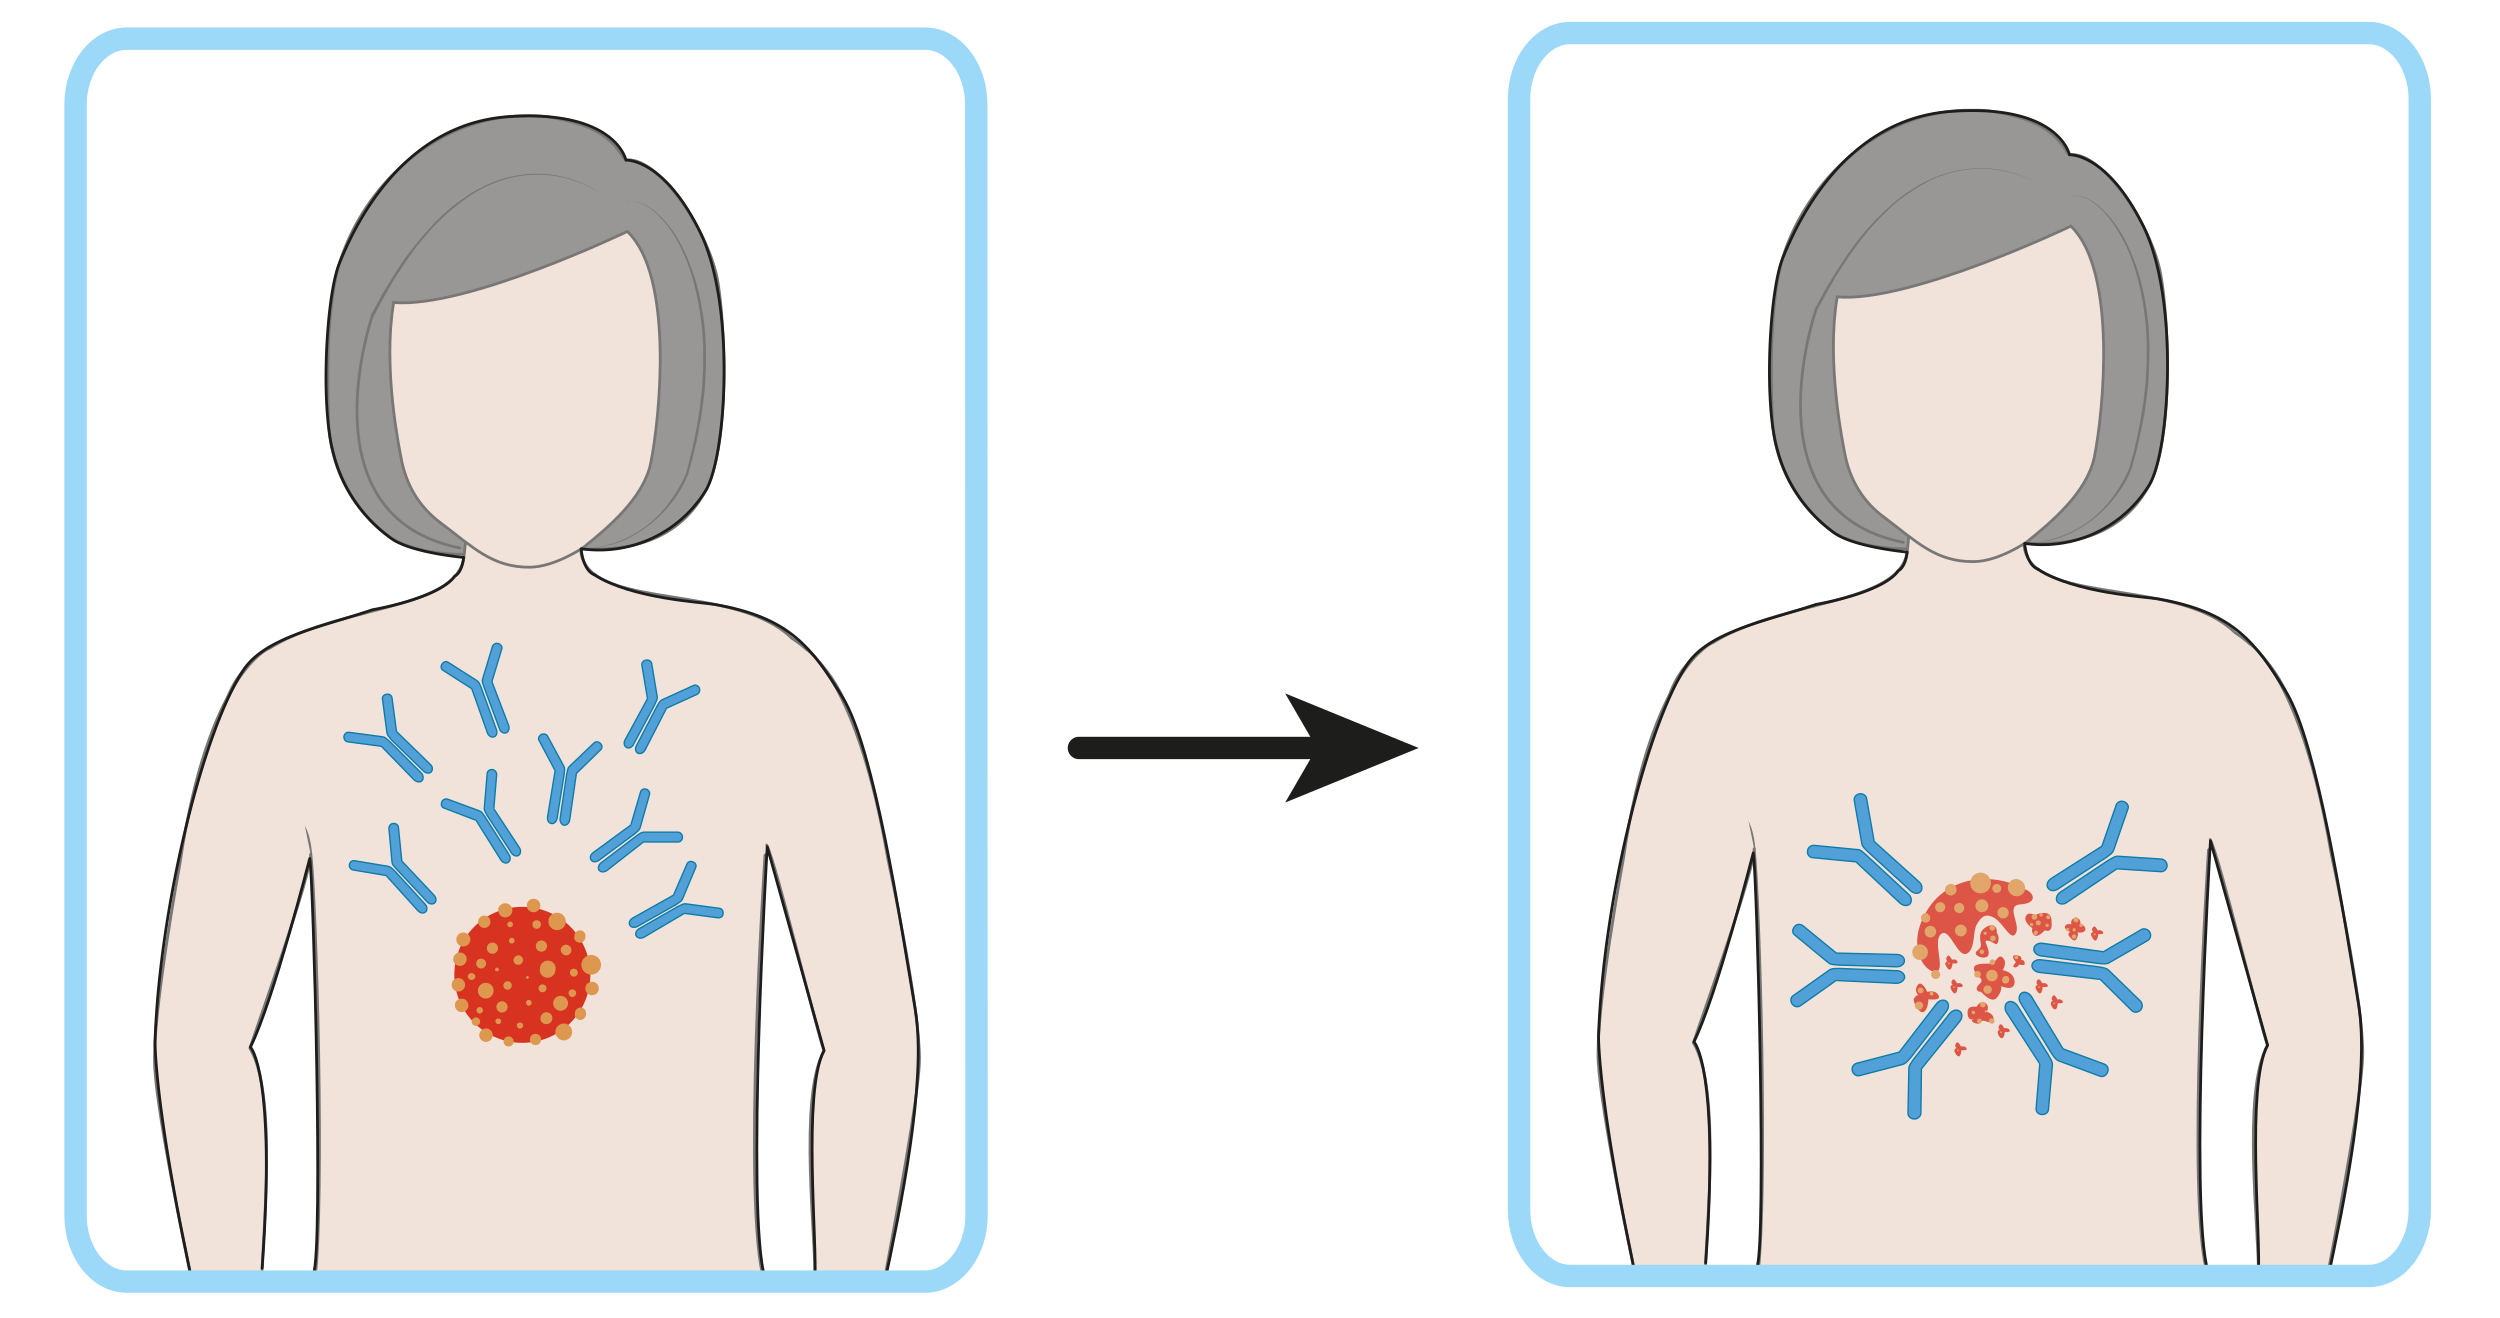
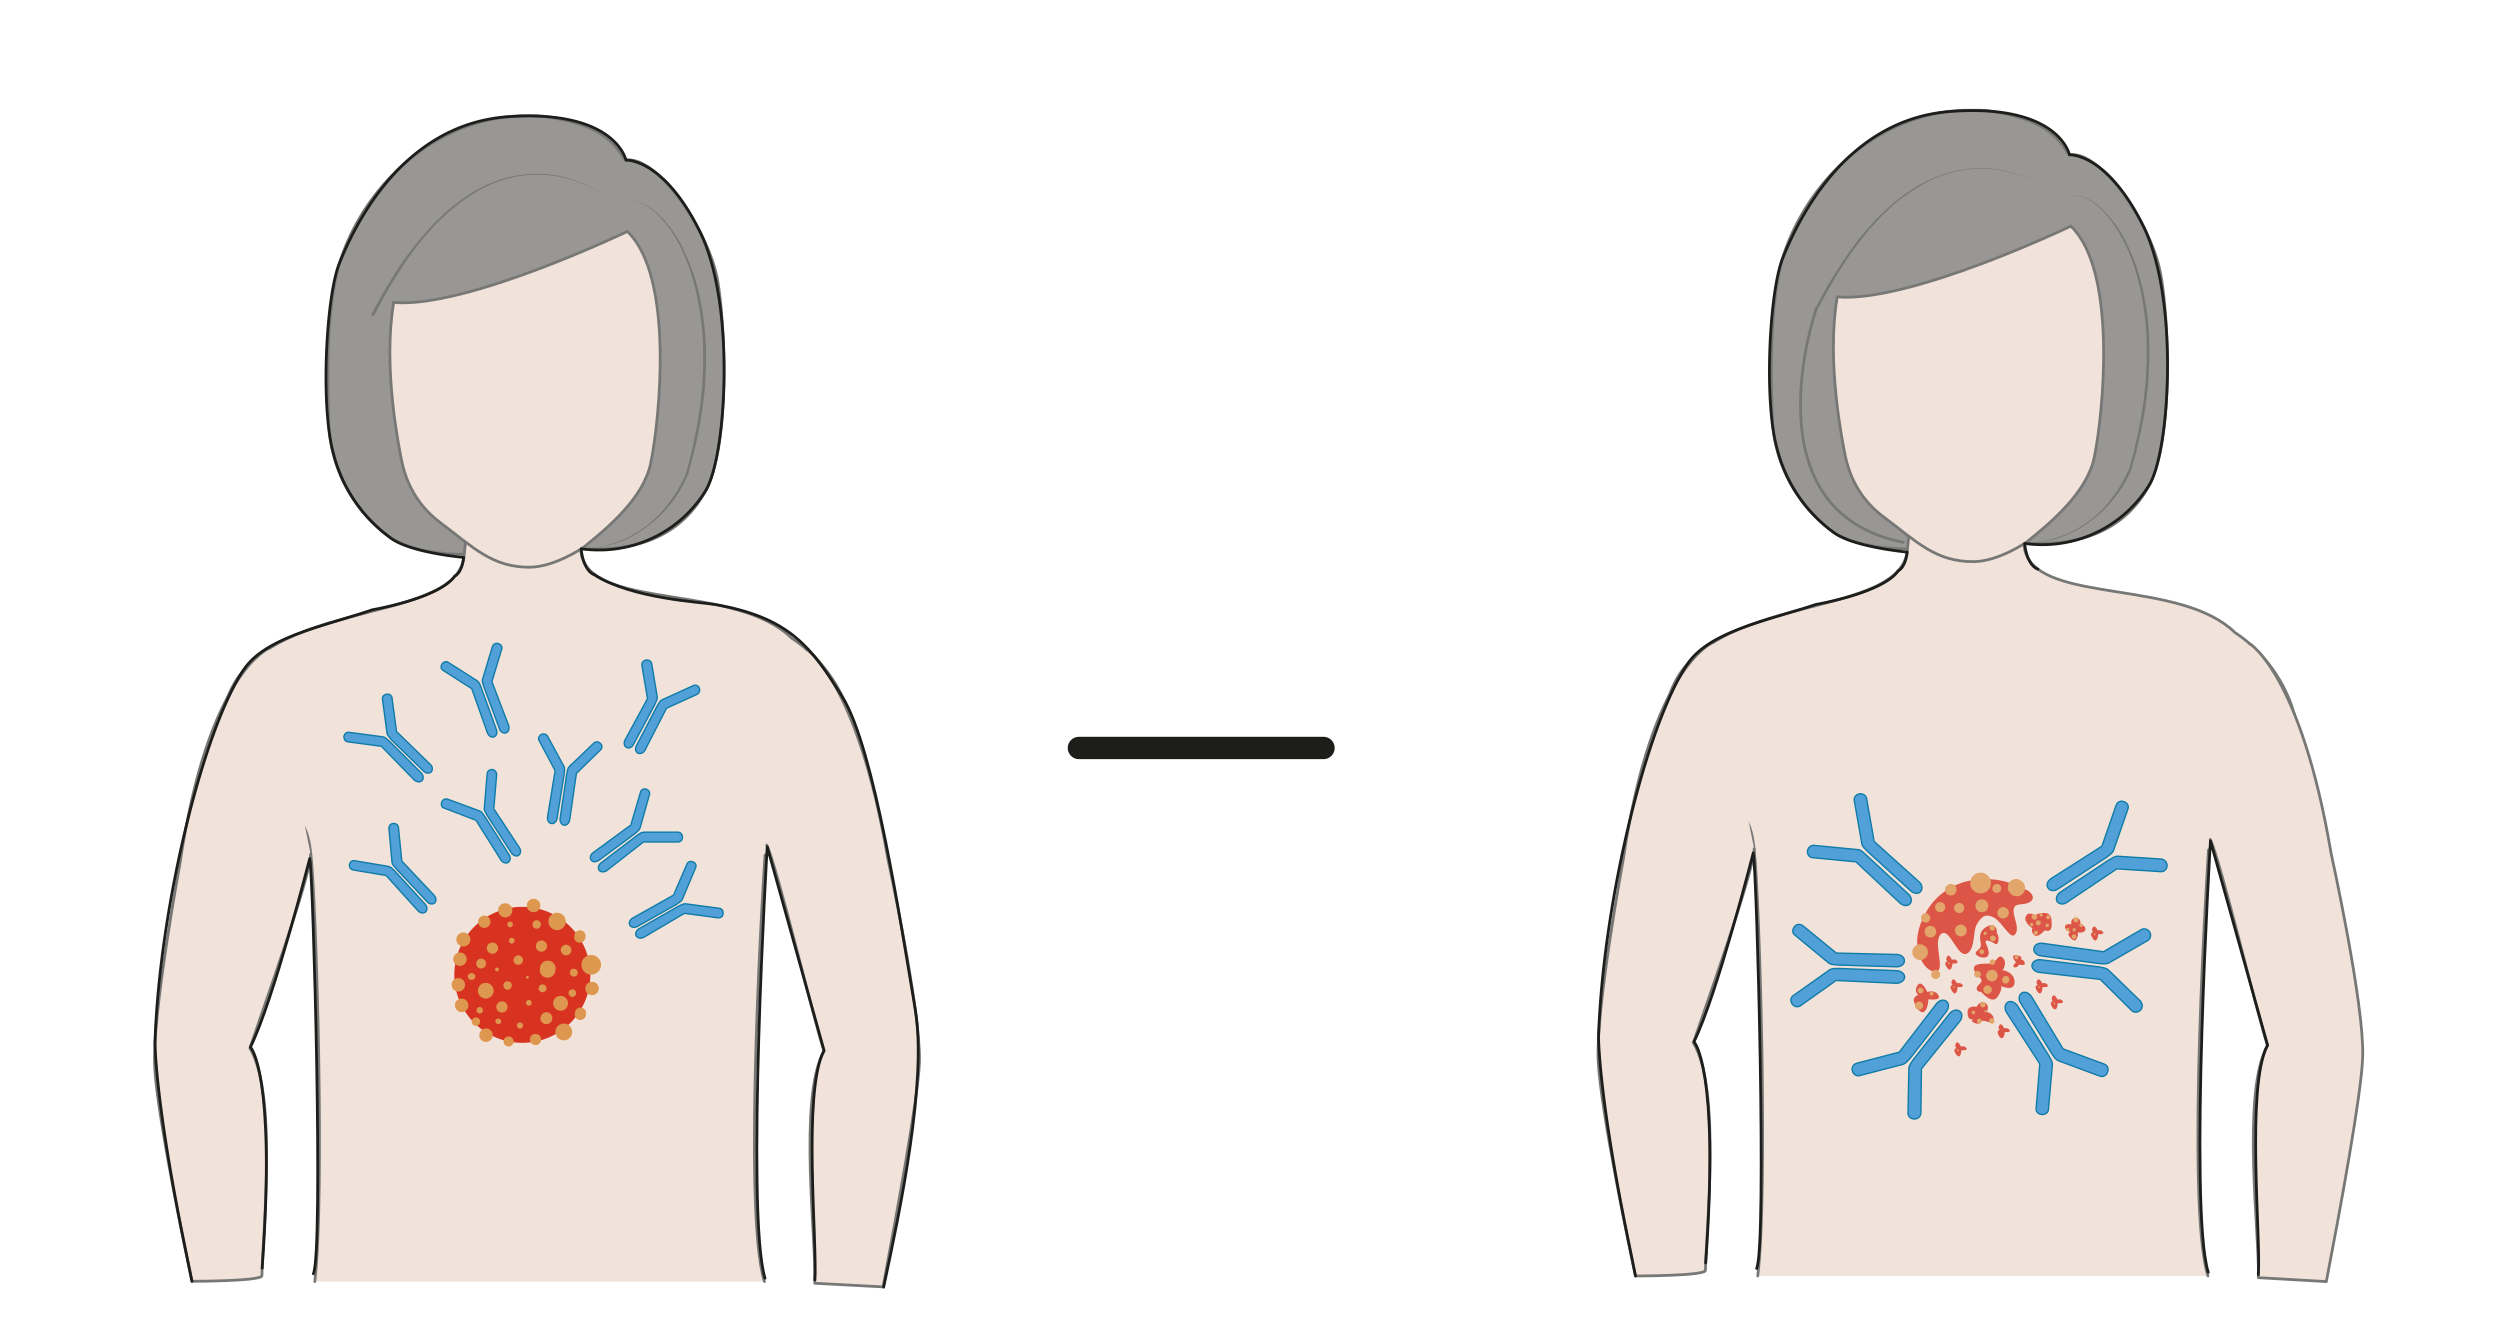
<svg xmlns="http://www.w3.org/2000/svg" viewBox="0 0 1191 628.1">
  <defs>
    <clipPath id="a">
      <path d="M0 471h893.2V0H0z" />
    </clipPath>
    <clipPath id="b">
      <path d="M54.7 430.3h274.4V10.6H54.7z" />
    </clipPath>
    <clipPath id="c">
      <path d="M570.6 432.2H845V12.6H570.6z" />
    </clipPath>
    <clipPath id="d">
-       <path d="M0 471h893.2V0H0z" />
-     </clipPath>
+       </clipPath>
    <clipPath id="e">
      <path d="M0 471h893.2V0H0z" />
    </clipPath>
    <clipPath id="f">
      <path d="M683.2 159.4h68.5V93.6h-68.5z" />
    </clipPath>
    <clipPath id="g">
      <path d="M0 471h893.2V0H0z" />
    </clipPath>
  </defs>
  <g clip-path="url(#a)" transform="matrix(1.333 0 0 -1.333 0 628)">
    <g clip-path="url(#b)" opacity=".6">
      <path d="M186.3 42.9c0-1.7 1.1-3 2.5-3s2.5 1.3 2.5 3c0 1.6-1.1-27.7-2.5-27.7s-2.5 29.3-2.5 27.7z" fill="none" stroke="#1d1d1b" stroke-miterlimit="10" stroke-width=".5" />
      <path d="M207.7 275c15.9-.9 34 2 44.2 20.2 9.1 16.2 7.4 59.2 4.6 75.5-3.1 17.8-21.3 44.8-32.8 43.2l-1 1c-5.8 10-16.1 12.6-27.7 14.6-34.9 3.2-62.3-21.2-72.5-49-6.7-17.6-5.3-50.8-5-60.7a53 53 0 0121.8-40.7c11.5-7.4 32-6.4 32.3-5.4" fill="#54514e" stroke="#1d1d1b" stroke-miterlimit="10" />
-       <path d="M133.2 358.7s-25.2-72.1 31.1-83.4" fill="none" stroke="#1d1d1b" stroke-linecap="round" stroke-linejoin="round" stroke-miterlimit="10" />
      <path d="M224.3 399l.4.1c.3 0 .8.2 1.3.1 1.2 0 2.9-.4 4.8-1.4 3.8-2 8.3-6.5 12-13a74.2 74.2 0 008-23.7c.9-4.6 1.3-9.3 1.5-14.2v-7.3l-.4-7.3c-.2-2.5-.6-4.9-.9-7.3l-.5-3.6-.7-3.6c-.4-2.4-.9-4.8-1.5-7l-.8-3.5-1-3.3c0-.6-.2-1.2-.4-1.7v-.4l-.1-.1v-.1l-.1-.3-.4-.7a38 38 0 00-5-8.6 44.7 44.7 0 00-16.9-13.8c-2.7-1.2-5.2-1.9-7.3-2.3l-2.8-.6-2.1-.2-1.8-.2 1.8.2 2 .3 2.8.6a40 40 0 0123.7 16.5 46.6 46.6 0 014.9 8.4l.3.8v.2l.1.1.1.4.5 1.7.8 3.3.9 3.5 1.4 7c.3 1.1.4 2.3.6 3.5l.6 3.6.8 7.3.4 7.3v7.2a101 101 0 01-4.4 26.8c-1.3 4-2.9 7.7-4.6 10.9-1.8 3.2-3.7 6-5.7 8.1-2 2.3-4 3.9-5.9 5-1.8 1-3.5 1.4-4.7 1.5h-1.3l-.4-.1" fill="#1d1d1b" />
      <path d="M273.2 13.1c-8.2 25.6.2 152.4.2 152.4L303 180s6.4 20.2 0 37.6c-6.3 17.3-20 25.4-20 25.4-19.7 19.4-69.2 10.3-75 29-1.3 3.9 0 17.3 0 17.3s3 3.7-1.9 10.7c-4.8 7-38.7-9.1-38.7-9.1s-1-14.6-1.6-19c-3.8-25.6-78.3-13.2-86-55.8l3.8-46 17.8 6.6s7.8 7.4 9.7-10.9c2-18.2 5-122.9 1.4-152.7" fill="#e8d1c2" stroke="#1d1d1b" stroke-linecap="round" stroke-linejoin="round" stroke-miterlimit="10" />
      <path d="M288.3 239s18.1-11 29-74.8c0 0 11.8-54 11.3-72.6-.4-12.7-8-53.4-13-80.4l-24.4 1.3c.7 14.2-6.1 66.4 3.3 83-3.2 9.1-17 67-20.5 73.6M96.3 239.5s-22-8.6-32-77.1c0 0-10.1-54.4-9-73C56.4 71 66.9 21 68.6 13.2c0 0 25 0 25 2 .2 14.2 5.7 65-4.3 81.3 3 9.1 22.1 62.3 21.7 69.3" fill="#e8d1c2" stroke="#1d1d1b" stroke-linecap="round" stroke-linejoin="round" stroke-miterlimit="10" />
      <path d="M140.7 363c-4-23.4 2-52.4 3-57.3 2-8.8 6.5-16 13.7-21.4 11.6-8.7 18.5-16 32-15.9 8.9.1 19 7 19 7 8.7 7 21.7 17.7 24.2 30.4 3.2 15.8 8.4 66.6-8.4 82.6 0 0-57.4-27.6-83.5-25.4" fill="#e8d1c2" />
      <path d="M140.7 363c-4-23.4 2-52.4 3-57.3 2-8.8 6.5-16 13.7-21.4 11.6-8.7 18.5-16 32-15.9 8.9.1 19 7 19 7 8.7 7 21.7 17.7 24.2 30.4 3.2 15.8 8.4 66.6-8.4 82.6 0 0-57.4-27.6-83.5-25.4z" fill="none" stroke="#1d1d1b" stroke-miterlimit="10" />
      <path d="M132.8 359l2.2 4c.7 1.3 1.5 2.9 2.6 4.6a1197.7 1197.7 0 003.6 5.9c1.4 2 2.8 4.4 4.6 6.7l2.7 3.5 3 3.6 3.2 3.5c.5.6 1 1.2 1.7 1.7l1.8 1.8a72 72 0 007.8 6.2l2.1 1.4 2.2 1.3c1.5.7 2.9 1.6 4.5 2.2A43.2 43.2 0 00193 409a40.6 40.6 0 0019.3-5.5c2.6-1.5 3.9-2.5 3.9-2.5s-1.3 1-3.9 2.4A41.4 41.4 0 01175 405c-1.5-.6-3-1.5-4.4-2.2l-2.1-1.3-2.1-1.4c-2.7-2-5.3-4-7.7-6.3l-1.8-1.7a26 26 0 01-1.7-1.7l-3.2-3.6-2.9-3.5c-1-1.2-1.7-2.4-2.6-3.6-1.7-2.3-3.1-4.6-4.5-6.7l-1.9-3-1.6-2.8-2.6-4.7-2.1-4a.5.5 0 00-1 .4z" fill="#1d1d1b" />
    </g>
    <path d="M212.4 265.7c13.4-8.6 38.5-9.8 43-10.6 26.7-4.6 34.6-15.2 45.8-33.3 11.2-18.2 20.5-79.4 25.9-111.4 4.3-25.7-5.4-71.8-11.3-99.3" fill="none" stroke="#1d1d1b" stroke-linecap="round" stroke-linejoin="round" stroke-miterlimit="10" />
    <path d="M68.6 13.2l-3.7 18.2C55.2 80.2 55.4 99 55.4 99c1.7 49.3 17.7 112.6 32 133.2 8 11.4 28.8 15.2 45.7 21 0 0 23.8 4 29.4 12 0 0 2.6 1 3.2 6.7 0 0-19.7 1.7-26.4 7.2a53.3 53.3 0 00-20.1 29.8c-4.8 17-2.6 56.3 2 67.9 4.7 11.7 21.6 49.8 60.2 52.6 38.6 2.7 42.3-15.5 42.3-15.5s13.5.7 26.4-25.5c13-26.3 9.4-80 2.3-92.3a44.8 44.8 0 00-44.7-21.1s.5-7.6 4.7-9.3" fill="none" stroke="#1d1d1b" stroke-linecap="round" stroke-linejoin="round" stroke-miterlimit="10" />
    <path d="M112 15.9c3.6 8 0 141.5-1.3 148.4 0 0-13-50.9-21.2-67.4 0 0 9.2-9.1 4.2-79M291.2 13.7c1 12.8-4.5 67.4 3.3 82l-20.3 72.8s-7.8-131-.8-154.2" fill="none" stroke="#1d1d1b" stroke-linecap="round" stroke-linejoin="round" stroke-miterlimit="10" />
    <g clip-path="url(#c)" opacity=".6">
      <path d="M702.2 44.8c0-1.6 1-3 2.5-3 1.3 0 2.5 1.4 2.5 3 0 1.7-1.2-27.6-2.5-27.6-1.4 0-2.5 29.3-2.5 27.6z" fill="none" stroke="#1d1d1b" stroke-miterlimit="10" stroke-width=".5" />
      <path d="M723.6 277c15.9-.9 34 2 44.2 20.1 9.1 16.2 7.4 59.2 4.5 75.5-3 17.9-21.2 44.8-32.7 43.2-.2.3-.7.6-1 1.1-5.8 10-16.1 12.6-27.7 14.6-34.9 3.2-62.3-21.2-72.6-49-6.6-17.6-5.2-50.8-4.9-60.8a53 53 0 0121.7-40.7c11.6-7.3 32.1-6.4 32.4-5.3" fill="#54514e" stroke="#1d1d1b" stroke-miterlimit="10" />
      <path d="M649.1 360.7s-25.2-72.2 31.1-83.4" fill="none" stroke="#1d1d1b" stroke-linecap="round" stroke-linejoin="round" stroke-miterlimit="10" />
      <path d="M740.2 401h.4l1.3.2c1.2 0 2.9-.4 4.8-1.4 3.8-2 8.3-6.6 12-13a74.2 74.2 0 008-23.8c.9-4.5 1.3-9.3 1.4-14 .2-2.5.1-5 0-7.4l-.3-7.4-.9-7.3-.5-3.6-.7-3.6-1.5-7-.8-3.4-1-3.4c0-.5-.2-1-.4-1.6l-.1-.5v-.2l-.2-.2-.3-.8a38 38 0 00-5-8.5 44.7 44.7 0 00-16.9-13.8c-2.7-1.2-5.2-2-7.3-2.4l-2.9-.5-2-.3-1.8-.1 1.7.2 2.1.3 2.8.6a40 40 0 0123.7 16.4 46.6 46.6 0 014.8 8.5l.4.7v.2s0 .1 0 0v.2l.2.4.4 1.6 1 3.4.7 3.4c.6 2.3 1 4.6 1.5 7l.6 3.6.6 3.6.8 7.2.4 7.3v7.3a101 101 0 01-4.4 26.8c-1.3 4-2.9 7.6-4.7 10.8-1.7 3.2-3.7 6-5.6 8.2-2 2.2-4 3.9-6 5-1.8 1-3.4 1.4-4.6 1.4H740.2" fill="#1d1d1b" />
      <path d="M789.1 15.1c-8.2 25.6.2 152.3.2 152.3l29.5 14.6s6.3 20.1 0 37.5-20 25.5-20 25.5c-19.7 19.3-69.2 10.2-75 28.9-1.3 4 0 17.3 0 17.3s3 3.7-1.9 10.7c-4.9 7-38.8-9-38.8-9s-.9-14.7-1.5-19c-3.8-25.6-78.3-13.3-86.1-55.8l3.9-46 17.8 6.6s7.8 7.3 9.7-11c2-18.2 5-122.8 1.3-152.6" fill="#e8d1c2" stroke="#1d1d1b" stroke-linecap="round" stroke-linejoin="round" stroke-miterlimit="10" />
      <path d="M804.1 241s18.2-11 29-74.8c0 0 11.9-54 11.3-72.6-.3-12.7-7.8-53.5-13-80.5l-24.3 1.4c.6 14.1-6.2 66.4 3.3 83-3.2 9-17 67-20.5 73.6M612.2 241.5s-22-8.7-32-77.2c0 0-10.1-54.3-9-72.9 1.1-18.6 11.6-68.4 13.3-76.3 0 0 25 0 25 2 .2 14.3 5.7 65-4.3 81.3 3 9.2 22.1 62.3 21.7 69.4" fill="#e8d1c2" stroke="#1d1d1b" stroke-linecap="round" stroke-linejoin="round" stroke-miterlimit="10" />
      <path d="M656.6 365c-4-23.4 2-52.5 3-57.4 2-8.7 6.4-15.9 13.7-21.3 11.6-8.7 18.5-16 32-15.9 8.9 0 19 7 19 7 8.6 6.9 21.6 17.7 24.2 30.4 3.2 15.7 8.3 66.5-8.4 82.5 0 0-57.4-27.5-83.5-25.3" fill="#e8d1c2" />
      <path d="M656.6 365c-4-23.4 2-52.5 3-57.4 2-8.7 6.4-15.9 13.7-21.3 11.6-8.7 18.5-16 32-15.9 8.9 0 19 7 19 7 8.6 6.9 21.6 17.7 24.2 30.4 3.2 15.7 8.3 66.5-8.4 82.5 0 0-57.4-27.5-83.5-25.3z" fill="none" stroke="#1d1d1b" stroke-miterlimit="10" />
      <path d="M648.7 360.9l2.2 4c.7 1.3 1.5 3 2.6 4.7a1197.7 1197.7 0 003.6 5.8c1.4 2.1 2.8 4.4 4.6 6.7l2.6 3.6 3 3.5 3.2 3.6 1.8 1.7 1.8 1.7a72 72 0 007.8 6.3l2 1.3 2.2 1.3c1.5.8 3 1.6 4.5 2.2A43.2 43.2 0 00709 411a40.6 40.6 0 0019.3-5.5c2.6-1.4 3.9-2.5 3.9-2.5s-1.3 1-3.9 2.5a41.4 41.4 0 01-37.4 1.6c-1.5-.6-3-1.5-4.4-2.3l-2.2-1.3-2-1.3c-2.8-2-5.4-4-7.7-6.3l-1.8-1.7a26 26 0 01-1.7-1.8l-3.2-3.5-2.9-3.6-2.6-3.5c-1.7-2.3-3.2-4.7-4.5-6.7l-2-3.1c-.5-1-1-2-1.6-2.8l-2.5-4.6-2.2-4a.5.5 0 00-.8.4z" fill="#1d1d1b" />
    </g>
-     <path d="M728.3 267.7c13.4-8.6 38.5-9.9 42.9-10.6 26.8-4.7 34.7-15.2 45.9-33.4 11.1-18.2 20.5-79.4 25.8-111.3 4.3-25.7-5.3-71.9-11.2-99.4" fill="none" stroke="#1d1d1b" stroke-linecap="round" stroke-linejoin="round" stroke-miterlimit="10" />
    <path d="M584.5 15.1l-3.7 18.3c-9.7 48.8-9.5 67.5-9.5 67.5 1.7 49.4 17.7 112.7 32 133.2 8 11.5 28.7 15.3 45.7 21 0 0 23.8 4 29.4 12 0 0 2.6 1.1 3.2 6.7 0 0-19.7 1.8-26.5 7.2a53.3 53.3 0 00-20 29.8c-4.8 17-2.7 56.3 2 68 4.7 11.6 21.5 49.8 60.2 52.5 38.6 2.8 42.3-15.5 42.3-15.5s13.4.8 26.4-25.5c12.9-26.2 9.4-80 2.3-92.2a44.8 44.8 0 00-44.7-21.2s.5-7.5 4.7-9.2" fill="none" stroke="#1d1d1b" stroke-linecap="round" stroke-linejoin="round" stroke-miterlimit="10" />
    <path d="M627.8 17.8c3.7 8 .1 141.5-1.2 148.5 0 0-13-51-21.2-67.5 0 0 9.2-9 4.2-79M807.1 15.6c1 12.8-4.5 67.4 3.3 82L790 170.6s-7.9-131-.8-154.2" fill="none" stroke="#1d1d1b" stroke-linecap="round" stroke-linejoin="round" stroke-miterlimit="10" />
  </g>
  <g clip-path="url(#d)" transform="matrix(1.333 0 0 -1.333 0 628)">
    <path d="M349 36.7c0-13-8.3-23.6-18.4-23.6H45.3C35.2 13.1 27 23.7 27 36.7v397c0 13 8.2 23.6 18.3 23.6h285.3c10.1 0 18.3-10.5 18.3-23.5zM864.8 38.7c0-13-8.2-23.6-18.3-23.6H561.2c-10.1 0-18.3 10.6-18.3 23.6v397c0 13 8.2 23.6 18.3 23.6h285.3c10.1 0 18.3-10.6 18.3-23.6z" fill="none" stroke="#9cd8f7" stroke-linecap="round" stroke-miterlimit="10" stroke-width="8" />
  </g>
  <g clip-path="url(#e)" transform="matrix(1.333 0 0 -1.333 0 628)">
    <g clip-path="url(#f)" opacity=".8">
      <path d="M724.3 153c-12.4 7-28.3 4.8-35.6-7.3-7.7-12.6-1-22 3-21.9 4 .2-1.2 10.8 2 13.5 3.3 2.7 6-9.6 9.7-6.7 2.5 2 1.7 7.5 3 10 2 3.6 3.7 4 6.5 2.4 3-2 5.5-7.5 7.1-6 3 2.9-3.7 10.5 2 10.9 5.6.3 5.5 3.4 2.3 5.2M707.9 116.7c.2 0 3.8-4.6 5.8-2.1 2 2.5 1.5 4.1 1.5 4.1s4.7-2.2 4.8 1.4c0 3.7-4.3 4.3-4.3 4.3s1.9 2.6.1 4.4c-1.8 1.8-2.3-2.1-4.6-2.1-2.4 0-6.6.3-5.6-2.4 1-2.7 4-2.8 1.8-4.9-2.2-2.1 0-3 .5-2.7M722.4 129c-.2.5-2.6 1.2-2.9.4-.3-.8 1-2.2 1-2.2s-1.7-1.5-.6-1.8c1.2-.2 1.7 1 1.7 1s2.4-.7 2 .6c-.2 1.3-1.3 1-1.3 1s.4.2 0 1" fill="#d83221" />
      <path d="M711.2 140.4s-3.2-.8-3.5-3.6c-.3-2.8 1.3-3.6-1-5.4-2.5-1.8 3.6-3.9 4-1.3.4 2.6-2.6 5.3 0 4.8 2.4-.6 2.7-2.2 3.4-.4.6 1.9-.5 3.3-.5 3.3s.5 2.9-2.4 2.6" fill="#d83221" />
      <path d="M692.7 124.2a1.6 1.6 0 10-1.8-2.7 1.6 1.6 0 001.8 2.7M709.6 158.8a3.7 3.7 0 10-4-6.2 3.7 3.7 0 004 6.2M691 139.9a2 2 0 10-2.2-3.5 2 2 0 002.2 3.5M687.5 133.3a2.8 2.8 0 10-3-4.7 2.8 2.8 0 003 4.7M721.8 156.6a3 3 0 10-3.2-4.9 3 3 0 003.2 5M717 146.6a2 2 0 10-2.2-3.4 2 2 0 002.2 3.4M713 124.2a2 2 0 10-2.2-3.5 2 2 0 002.2 3.5M694.4 148.4a1.8 1.8 0 10-2-3 1.8 1.8 0 002 3M711.2 118.7a1.5 1.5 0 10-1.7-2.5 1.5 1.5 0 001.7 2.5M707.3 124a1.2 1.2 0 10-1.3-2 1.2 1.2 0 001.3 2M698.3 154.9a2 2 0 10-2.2-3.5 2 2 0 002.2 3.5M689 144.4a1.6 1.6 0 10-1.7-2.7 1.6 1.6 0 001.8 2.8M701.8 140.4a2.1 2.1 0 10-2.3-3.5 2.1 2.1 0 002.3 3.5M709.6 149.3a2.3 2.3 0 10-2.6-3.8 2.3 2.3 0 002.6 3.8M714.5 155a1.6 1.6 0 10-1.8-2.7 1.6 1.6 0 001.7 2.7M712.6 128.1c.5-.3.6-1 .3-1.4a1 1 0 10-.3 1.4M701.2 148.1a1.8 1.8 0 10-2-3 1.8 1.8 0 102 3M717.7 122a1.4 1.4 0 00-1.5-2.3 1.4 1.4 0 001.5 2.4" fill="#de974f" />
      <path d="M705 105.9c.1-.1 2.2-1.4 3 0 1 1.4 3.7-1.5 4.4.6.6 2.2-2.3 3-2.3 3s1.1 2.2-.6 3.2c-1.8 1-3-1.2-3.1-1.4-.1-.1-3.5.9-3.2-2.4.2-3.2 2.4-1.8 2.4-1.8s-1.4-.5-.6-1.2" fill="#d83221" />
      <path d="M710 110c.1-.1.2-.4 0-.6a.4.4 0 00-.5-.1c-.2.1-.3.4-.2.6.2.2.4.2.6.1M712.2 107a.9.9 0 10-1-1.4c-.3.3-.5.8-.2 1.2s.8.5 1.2.3M705.5 109.8a.6.6 0 10-.6-1c-.3.2-.4.6-.2.8.2.3.5.4.8.2M708.8 113.1a1 1 0 10-1-1.5 1 1 0 001 1.5M707.9 106.9a.8.8 0 10-1-1.4.8.8 0 001 1.4" fill="#de974f" />
      <path d="M739.4 136.7s1.8-2.8 2.7-1.2c.9 1.6.4 2.4.4 2.4s2.5-.5 2.8 1c.2 1.4-1.8 2-1.8 2s.4 2.2-1.7 2.1c-2.1-.1-1.5-2.2-1.5-2.2s-2.4.4-2.3-1c.1-1.4 1.8-1.6 1.8-1.7.1-.1-1-.6-.4-1.4" fill="#d83221" />
      <path d="M741.6 137.1a.8.8 0 10-.9-1.3.8.8 0 00.9 1.3M742.4 143.2c.4-.3.5-.8.3-1.3s-.9-.5-1.3-.2a.9.9 0 001 1.5M744.1 141a.6.6 0 10-.7-1.1.6.6 0 00.7 1M741.6 139.3c.3-.1.3-.5.2-.8a.6.6 0 10-.2.8M739.3 139.4c.3-.1.3-.5.2-.7a.6.6 0 10-.2.7" fill="#de974f" />
      <path d="M733 112.7c-.3-.5.8-2.6 1.6-2.3.8.3.8 2.2.8 2.2s2.4-.3 1.8.7c-.6 1-1.9.6-1.9.6s-1 2.3-1.7 1.2c-.8-1.1.1-1.8.1-1.8s-.4.2-.8-.6" fill="#d83221" />
      <path d="M734.3 112.8c.2-.1.2-.3.1-.5s-.3-.2-.4 0c-.2 0-.2.2-.1.4 0 .1.3.2.4 0M721 129.6c.3-.2.4-.7.2-1a.7.7 0 10-.2 1" fill="#de974f" />
      <path d="M684 114.2c-.5-1 1.8-5.4 3.4-4.8 1.7.7 1.8 4.6 1.8 4.6s4.8-.7 3.6 1.4c-1.2 2.2-4 1.2-4 1.2s-2 4.6-3.5 2.4c-1.5-2.2.4-3.6.4-3.6s-.8.4-1.7-1.2" fill="#d83221" />
      <path d="M686.6 113a1.4 1.4 0 10-1.6-2.5 1.4 1.4 0 001.6 2.4M690.7 116.6c.4-.3.4-.7.2-1a.7.7 0 10-.2 1M687 118a1 1 0 10-1.2-1.7 1 1 0 001.1 1.7" fill="#de974f" />
      <path d="M733.2 141.8c0 .2.2 2.6-2 3-2.3.3-3.9-.8-3.9-.8s-2.5 1.6-3.3-.4c-.9-2 2.3-4.4 2.4-4.1 0 .2-.7-1.5.6-2.6 1.3-1.1 3.6 1.6 3.7 1.7.1.2 3-1.6 2.5 3.2" fill="#d83221" />
      <path d="M728 138.4c.3-.2.4-.6.2-.9a.7.7 0 10-1.1.7c.2.4.6.4 1 .2M729 142c.4-.3.5-.8.2-1.2a.9.9 0 10-.2 1.2M727.3 144.4a1 1 0 10-1-1.6 1 1 0 001 1.6M732.4 143.9a.7.7 0 10-.8-1.2.7.7 0 00.8 1.2M729.8 144.7c.3-.2.4-.6.2-.9a.6.6 0 00-1 .7c.1.3.5.4.8.2M732 140.9a.6.6 0 00-.7-1c-.3.2-.4.5-.2.8.2.3.6.4.9.2M726.4 141.2a.6.6 0 10-.7-1 .6.6 0 00.7 1M709.8 138.1a.6.6 0 10-.7-1 .6.6 0 00.6 1M708.5 131.7a.8.8 0 10-.8-1.3.8.8 0 00.9 1.3M712.5 140.4c.5-.4.6-1 .3-1.5a1 1 0 10-.3 1.5M712.8 136.6a1 1 0 10-1.1-1.7 1 1 0 001.1 1.7" fill="#de974f" />
      <path d="M697.1 118.5c-.2-.5.9-2.7 1.7-2.4.8.4.8 2.3.8 2.3s2.4-.4 1.8.7c-.6 1-2 .6-2 .6s-1 2.2-1.7 1.1c-.7-1 .2-1.7.2-1.7s-.4.2-.8-.6" fill="#d83221" />
      <path d="M698.5 118.6c.2-.1.2-.3.1-.5-.1-.1-.3-.2-.5 0s-.2.2 0 .4c0 .1.3.2.4 0" fill="#de974f" />
      <path d="M698.5 96c-.3-.5.9-2.7 1.7-2.4.7.3.8 2.2.8 2.2s2.4-.3 1.8.7c-.6 1-2 .6-2 .6s-1 2.3-1.7 1.2c-.8-1.1.2-1.8.2-1.8s-.4.2-.8-.6" fill="#d83221" />
      <path d="M699.9 96a.3.3 0 00-.4-.5c-.1 0-.2.3 0 .4 0 .2.2.2.4.1" fill="#de974f" />
      <path d="M695.2 127c-.2-.5 1-2.7 1.7-2.4.8.3.9 2.2.9 2.2s2.3-.3 1.7.8c-.6 1-1.9.5-1.9.5s-1 2.3-1.7 1.2c-.8-1.1.1-1.8.1-1.8s-.3.2-.8-.6" fill="#d83221" />
      <path d="M696.7 127c.1 0 .2-.3 0-.4a.3.3 0 100 .4" fill="#de974f" />
      <path d="M714 102.4c-.3-.5.8-2.7 1.6-2.3.8.3.9 2.2.9 2.2s2.3-.3 1.7.7c-.6 1-1.9.6-1.9.6s-1 2.2-1.7 1.2c-.8-1.1.1-1.8.1-1.8s-.3.2-.8-.6" fill="#d83221" />
-       <path d="M715.4 102.5c.1-.1.2-.3 0-.5a.3.3 0 10-.5.4c.1.1.3.2.5 0" fill="#de974f" />
      <path d="M727.5 118.5c-.2-.5.9-2.7 1.7-2.4.8.4.8 2.3.8 2.3s2.4-.4 1.8.7c-.6 1-1.9.6-1.9.6s-1 2.2-1.8 1.1c-.7-1 .2-1.8.2-1.8s-.4.3-.8-.5" fill="#d83221" />
      <path d="M729 118.6v-.5a.3.3 0 00-.4 0c-.2 0-.2.2-.1.4 0 .1.3.2.4 0" fill="#de974f" />
      <path d="M747.3 137.4c-.2-.5 1-2.7 1.7-2.4.8.4.9 2.3.9 2.3s2.3-.3 1.7.7c-.6 1-1.9.6-1.9.6s-1 2.2-1.7 1.1c-.8-1 .1-1.7.1-1.7s-.3.2-.8-.6" fill="#d83221" />
      <path d="M748.8 137.5a.3.3 0 10-.4-.6c-.2.1-.2.3-.1.5 0 .1.3.2.4 0" fill="#de974f" />
    </g>
    <path d="M686.6 89l13.8 17.1c1 1.2 1 2.9 0 3.6-1 .8-2.6.4-3.6-.8L684 92.7c-1.2-1.8-1.8-2.4-1.8-3.6l-.3-15.8c0-1.2 1-2.1 2.3-2.1 1.2 0 2.2.9 2.3 2l.2 15.8M678.7 95l13.4 17.4c1 1.3 2.5 1.6 3.5.9 1-.8 1-2.4 0-3.7L683 93.3c-1.5-1.7-2-2.3-3-2.6l-15.4-4c-1.1-.3-2.3.5-2.6 1.7-.3 1.2.4 2.4 1.5 2.7l15.3 4M737.3 96.3L726 115c-.9 1.3-2.4 1.9-3.5 1.2-1-.7-1.2-2.3-.3-3.6L733 95c1.2-1.8 1.6-2.5 2.7-3l14.8-5.5c1-.4 2.3.2 2.7 1.4.5 1.2 0 2.5-1.1 2.9l-14.9 5.5M729 90.9l-11.9 18.4c-.8 1.3-.6 3 .4 3.6 1 .7 2.6.1 3.5-1.2l11-17.5c1.1-2 1.6-2.6 1.5-3.7l-1.4-15.8c0-1.2-1.2-2-2.4-1.9-1.3.1-2.2 1.1-2 2.3l1.3 15.8M751.6 131l-21.7 3c-1.5.2-3-.7-3-2-.2-1.1 1-2.3 2.5-2.5l20.5-2.7c2.2-.2 3-.3 4 .3l13.7 7.9c1 .6 1.3 2 .7 3-.6 1-2 1.5-3 .9l-13.7-8M750.6 121.1l-21.8 2.5c-1.6.2-2.7 1.4-2.6 2.6.2 1.3 1.6 2.1 3.2 1.9l20.5-2.5c2.2-.4 3-.5 3.8-1.3l11.3-11c.8-1 .8-2.3 0-3.2-1-.9-2.3-1-3.2-.1l-11.2 11.1M751.2 168.7L733 157.1c-1.3-.9-1.8-2.4-1-3.4.6-1 2.2-1.2 3.5-.3l17 11.1c1.8 1.3 2.5 1.7 2.9 2.8l5.1 14.7c.4 1-.2 2.2-1.4 2.6-1.1.5-2.4-.1-2.8-1.2l-5.1-14.7M756.7 160.7l-17.9-12c-1.3-1-2.9-.8-3.6.2-.6 1-.1 2.6 1.2 3.4l17 11.3c1.8 1 2.5 1.6 3.6 1.5l15.5-1c1.2-.2 2-1.2 2-2.4-.1-1.3-1.1-2.2-2.3-2.1l-15.5 1M656.2 120.7l21.5-1c1.6 0 2.9 1 3 2.2 0 1.2-1.3 2.3-2.8 2.3l-20.4.8c-2.2 0-3 0-3.9-.7l-12.7-9c-1-.6-1.1-2-.4-3 .7-1 2-1.3 3-.6l12.7 9M656.3 130.5l21.6-.5c1.5 0 2.8-1 2.7-2.3 0-1.2-1.3-2.2-2.9-2.1l-20.3.6c-2.2.2-3 .1-3.9.8l-12 9.9c-1 .7-1 2-.2 3 .7 1 2 1.1 3 .4l12-9.8M663.3 163.1l15.7-14.7c1.2-1.1 2.8-1.2 3.6-.3.8.9.6 2.5-.6 3.5l-15 13.9c-1.6 1.4-2.1 2-3.3 2l-15.5 1.5c-1.1 0-2.1-.8-2.2-2-.2-1.3.7-2.3 1.8-2.4l15.5-1.5M669.8 170.4l16-14.4c1.2-1 1.4-2.6.6-3.5-.8-1-2.4-.8-3.6.3l-15 13.7c-1.5 1.5-2.2 2-2.4 3.1l-2.7 15.4c-.2 1.1.6 2.2 1.8 2.4 1.2.2 2.4-.5 2.6-1.6l2.7-15.4" fill="#51a0d8" stroke="#0f7ba7" stroke-miterlimit="10" stroke-width=".5" />
    <path d="M385.6 203.8H473" fill="none" stroke="#1d1d1b" stroke-linecap="round" stroke-linejoin="round" stroke-width="8" />
-     <path d="M507 203.8l-47.7-19.5 11.3 19.5-11.3 19.5z" fill="#1d1d1b" />
    <path d="M162.4 123.8a24.3 24.3 0 1048.5-3 24.3 24.3 0 00-48.5 3" fill="#d83221" />
    <path d="M198.5 102a3 3 0 105.9-.4 3 3 0 00-5.9.4M205.5 108.7a2 2 0 103.9-.2 2 2 0 00-4 .2M189.4 99.7c0 1.1 1 2 2 1.9a2 2 0 10-2-1.9M209.2 118a2.4 2.4 0 104.8-.3 2.4 2.4 0 00-4.8.3M207.8 126.5a3.5 3.5 0 107-.4 3.5 3.5 0 00-7 .4M205.3 136.3a2 2 0 103.9-.2 2 2 0 00-4 .2M203.7 123.7c0 .7.7 1.3 1.4 1.2a1.4 1.4 0 10-1.4-1.3M203.2 116.3c0 .7.7 1.3 1.5 1.2.7 0 1.3-.7 1.2-1.4 0-.7-.7-1.3-1.4-1.3s-1.3.7-1.3 1.5M197.7 112.7a2.6 2.6 0 105.3-.3 2.6 2.6 0 00-5.3.3M193.2 107.4a2.1 2.1 0 104.2-.3 2.1 2.1 0 00-4.3.3M193 124.7a2.8 2.8 0 105.5-.4 2.8 2.8 0 00-5.6.4M200.4 131.7c0 1 1 1.8 2 1.8 1-.1 1.9-1 1.8-2 0-1.1-1-1.9-2-1.8a2 2 0 00-1.8 2M196 142a3.1 3.1 0 106.2-.4 3.1 3.1 0 00-6.2.4M188.3 147.7a2.4 2.4 0 104.8-.4 2.4 2.4 0 00-4.8.4M190.3 140.8c0 .8.7 1.5 1.6 1.4.8 0 1.5-.7 1.4-1.6a1.5 1.5 0 00-3 .2M191.5 133.1a2 2 0 104-.2 2 2 0 00-4 .2M183.5 128c.1 1 1 1.7 1.9 1.7a1.7 1.7 0 10-1.9-1.7M188 121.8a.5.5 0 001 0c0-.3-.2-.5-.5-.5s-.5.2-.5.5M192.5 118a1.4 1.4 0 102.8-.2 1.4 1.4 0 00-2.8.2M188 112.8a1 1 0 102-.1c0-.6-.5-1-1-1a1 1 0 00-1 1.1M184.7 104.7c0 .6.6 1 1.2 1a1.1 1.1 0 10-.1-2.2c-.7 0-1.1.6-1 1.2M177.4 111.4a2 2 0 004-.3 2 2 0 00-4 .3M179.9 119c0 .8.8 1.5 1.6 1.4.9 0 1.5-.8 1.4-1.6a1.5 1.5 0 10-3 .2M177 124.7c0 .4.3.6.6.6.4 0 .7-.3.7-.7 0-.4-.4-.7-.8-.6-.3 0-.6.3-.6.7M174 132.4a2 2 0 104-.3 2 2 0 00-4 .3M181.9 135a1 1 0 102-.1 1 1 0 00-2 0M178 145.9a2.5 2.5 0 105.1-.3 2.5 2.5 0 00-5 .3M170.9 141.4a2.2 2.2 0 104.3-.3 2.2 2.2 0 00-4.3.3M163.1 135.5a2.4 2.4 0 105-.3 2.4 2.4 0 00-5 .3M162 128a2.4 2.4 0 104.7-.3 2.4 2.4 0 00-4.7.3M161.4 119.3a2.4 2.4 0 104.8-.3 2.4 2.4 0 00-4.8.3M162.6 112c0 1.3 1.2 2.3 2.6 2.2a2.4 2.4 0 10-2.6-2.3M168.6 106.1a1.4 1.4 0 103-.2 1.5 1.5 0 10-3 .2M171.3 101.3a2.4 2.4 0 104.8-.3 2.4 2.4 0 00-4.8.3M180 98.6a1.8 1.8 0 103.5-.2 1.8 1.8 0 00-3.5.2M177 106.2c.1.5.6 1 1.1.9.6 0 1-.5 1-1a1 1 0 10-2 0M170.8 117.2a2.8 2.8 0 105.6-.3 2.8 2.8 0 00-5.6.3M170.2 126.9a1.7 1.7 0 103.5-.3 1.7 1.7 0 10-3.5.3M167.2 122.4a1.4 1.4 0 002.7-.2c0-.8-.7-1.3-1.5-1.3-.7 0-1.3.7-1.2 1.5M170.3 110.1a1.1 1.1 0 102.3-.1 1.1 1.1 0 00-2.3.1M181.3 140.8a1 1 0 002-.1 1 1 0 00-2 .1" fill="#de974f" />
  </g>
  <g clip-path="url(#g)" transform="matrix(1.333 0 0 -1.333 0 628)">
    <path d="M225.5 176.3l-13.5-9.9c-1-.7-1.3-1.9-.7-2.7s1.8-.7 2.8 0l12.7 9.4c1.3 1.1 1.8 1.5 2 2.3l3.3 11.7c.3.8-.3 1.7-1.2 2-.9.2-1.8-.2-2-1.1l-3.4-11.6M230.2 170.4L216.9 160c-1-.7-2.2-.6-2.8.1-.5.8-.2 2 .8 2.7l12.6 9.6c1.4 1 1.8 1.3 2.7 1.3h12.1c.9 0 1.6-.8 1.6-1.8s-.7-1.7-1.6-1.7h-12.1M231.4 221.4l-8-14.7c-.6-1-.3-2.3.5-2.7.8-.5 2 0 2.5 1.1l7.5 14c.7 1.5 1 2 1 2.9l-2 12c-.2.8-1 1.4-2 1.2-1-.1-1.6-1-1.5-1.8l2-12M238.2 218l-7.7-15c-.6-1-1.7-1.5-2.6-1-.8.4-1 1.6-.4 2.7l7.3 14c.9 1.5 1.1 2 2 2.4l11 5c.7.4 1.7 0 2.1-.8.4-.9 0-1.9-.7-2.3l-11-5M240.7 151.2l-14.6-8.2c-1-.6-1.5-1.7-1-2.5.4-.9 1.7-1 2.7-.5l13.8 7.8c1.4 1 2 1.2 2.3 2l4.7 11.2c.4.8 0 1.8-1 2.1-.8.4-1.8 0-2.1-.8l-4.8-11.1M244.6 144.7l-14.4-8.5c-1-.6-2.3-.4-2.8.4s0 2 1 2.6l13.8 7.9c1.5.7 2 1.1 2.9 1l12-1.6c.9-.1 1.5-1 1.3-2 0-.9-.9-1.5-1.8-1.4l-12 1.6M175.8 227.5l6-15.7c.3-1.1 0-2.3-1-2.6-.8-.3-2 .3-2.3 1.5l-5.5 14.8c-.5 1.6-.8 2.2-.5 3l3.5 11.6c.3.8 1.2 1.3 2.1 1 1-.3 1.5-1.2 1.2-2l-3.5-11.6M168.6 225l5.6-15.8c.4-1.1 1.5-1.8 2.4-1.4.9.3 1.2 1.5.8 2.6l-5.4 14.9c-.6 1.5-.8 2.1-1.6 2.6l-10.2 6.5c-.7.5-1.7.2-2.2-.6-.6-.8-.4-1.8.4-2.3l10.2-6.5M141.7 209.7l12-11.7c1-.8 1-2 .4-2.8-.7-.6-2-.5-2.8.4l-11.3 11c-1 1.3-1.6 1.7-1.7 2.6l-1.6 12c-.2.9.5 1.7 1.5 1.8.9.2 1.8-.4 1.9-1.3l1.6-12M136.3 204.4l11.7-12c.9-.8 2.1-1 2.8-.3.7.7.5 2-.3 2.8l-11.2 11.2c-1.3 1.1-1.7 1.6-2.6 1.7l-12 1.6c-.8.1-1.6-.5-1.8-1.5 0-1 .5-1.8 1.4-1.9l12-1.6M170.1 178l8.9-14.2c.6-1 1.8-1.4 2.6-.9.8.5 1 1.8.3 2.8l-8.5 13.4c-1 1.4-1.2 1.9-2 2.2l-11.4 4.2c-.9.3-1.8-.2-2.1-1-.4-1 0-2 .9-2.2L170 178M176.4 182.2l9.2-14c.7-1 .5-2.3-.3-2.8s-2 0-2.6 1l-8.6 13.3c-.8 1.5-1.2 2-1 2.8l1 12c0 1 .8 1.6 1.8 1.6 1-.1 1.6-1 1.6-1.8l-1-12M138.1 158.1l11.2-12.4c.9-1 2-1.1 2.8-.5.7.7.6 2-.2 2.8l-10.7 11.7c-1.2 1.2-1.6 1.6-2.5 1.8l-12 2c-.8.2-1.6-.4-1.8-1.3-.2-1 .4-1.8 1.3-2l11.9-2M143.6 163.4l11.5-12.2c.8-.9 1-2.1.2-2.8-.7-.6-2-.4-2.7.5l-10.8 11.5c-1.1 1.3-1.6 1.7-1.7 2.6l-1.1 12c0 1 .6 1.8 1.6 1.8.9.1 1.7-.5 1.8-1.4l1.2-12M198.4 195.7l-2.7-16.5c-.2-1.2.4-2.3 1.4-2.4.9-.2 1.8.7 2 1.9l2.5 15.6c.2 1.7.3 2.3-.1 3l-5.8 10.7c-.4.8-1.5 1-2.3.6-.8-.5-1.2-1.5-.7-2.2l5.7-10.7M206 194.7l-2.4-16.6c-.2-1.2-1.1-2-2-1.9-1 .2-1.6 1.3-1.4 2.5l2.3 15.6c.4 1.7.4 2.3 1 2.9l8.8 8.4c.6.6 1.7.5 2.3-.2.7-.6.7-1.7 0-2.3l-8.6-8.4" fill="#51a0d8" stroke="#0f7ba7" stroke-miterlimit="10" stroke-width=".5" />
  </g>
</svg>